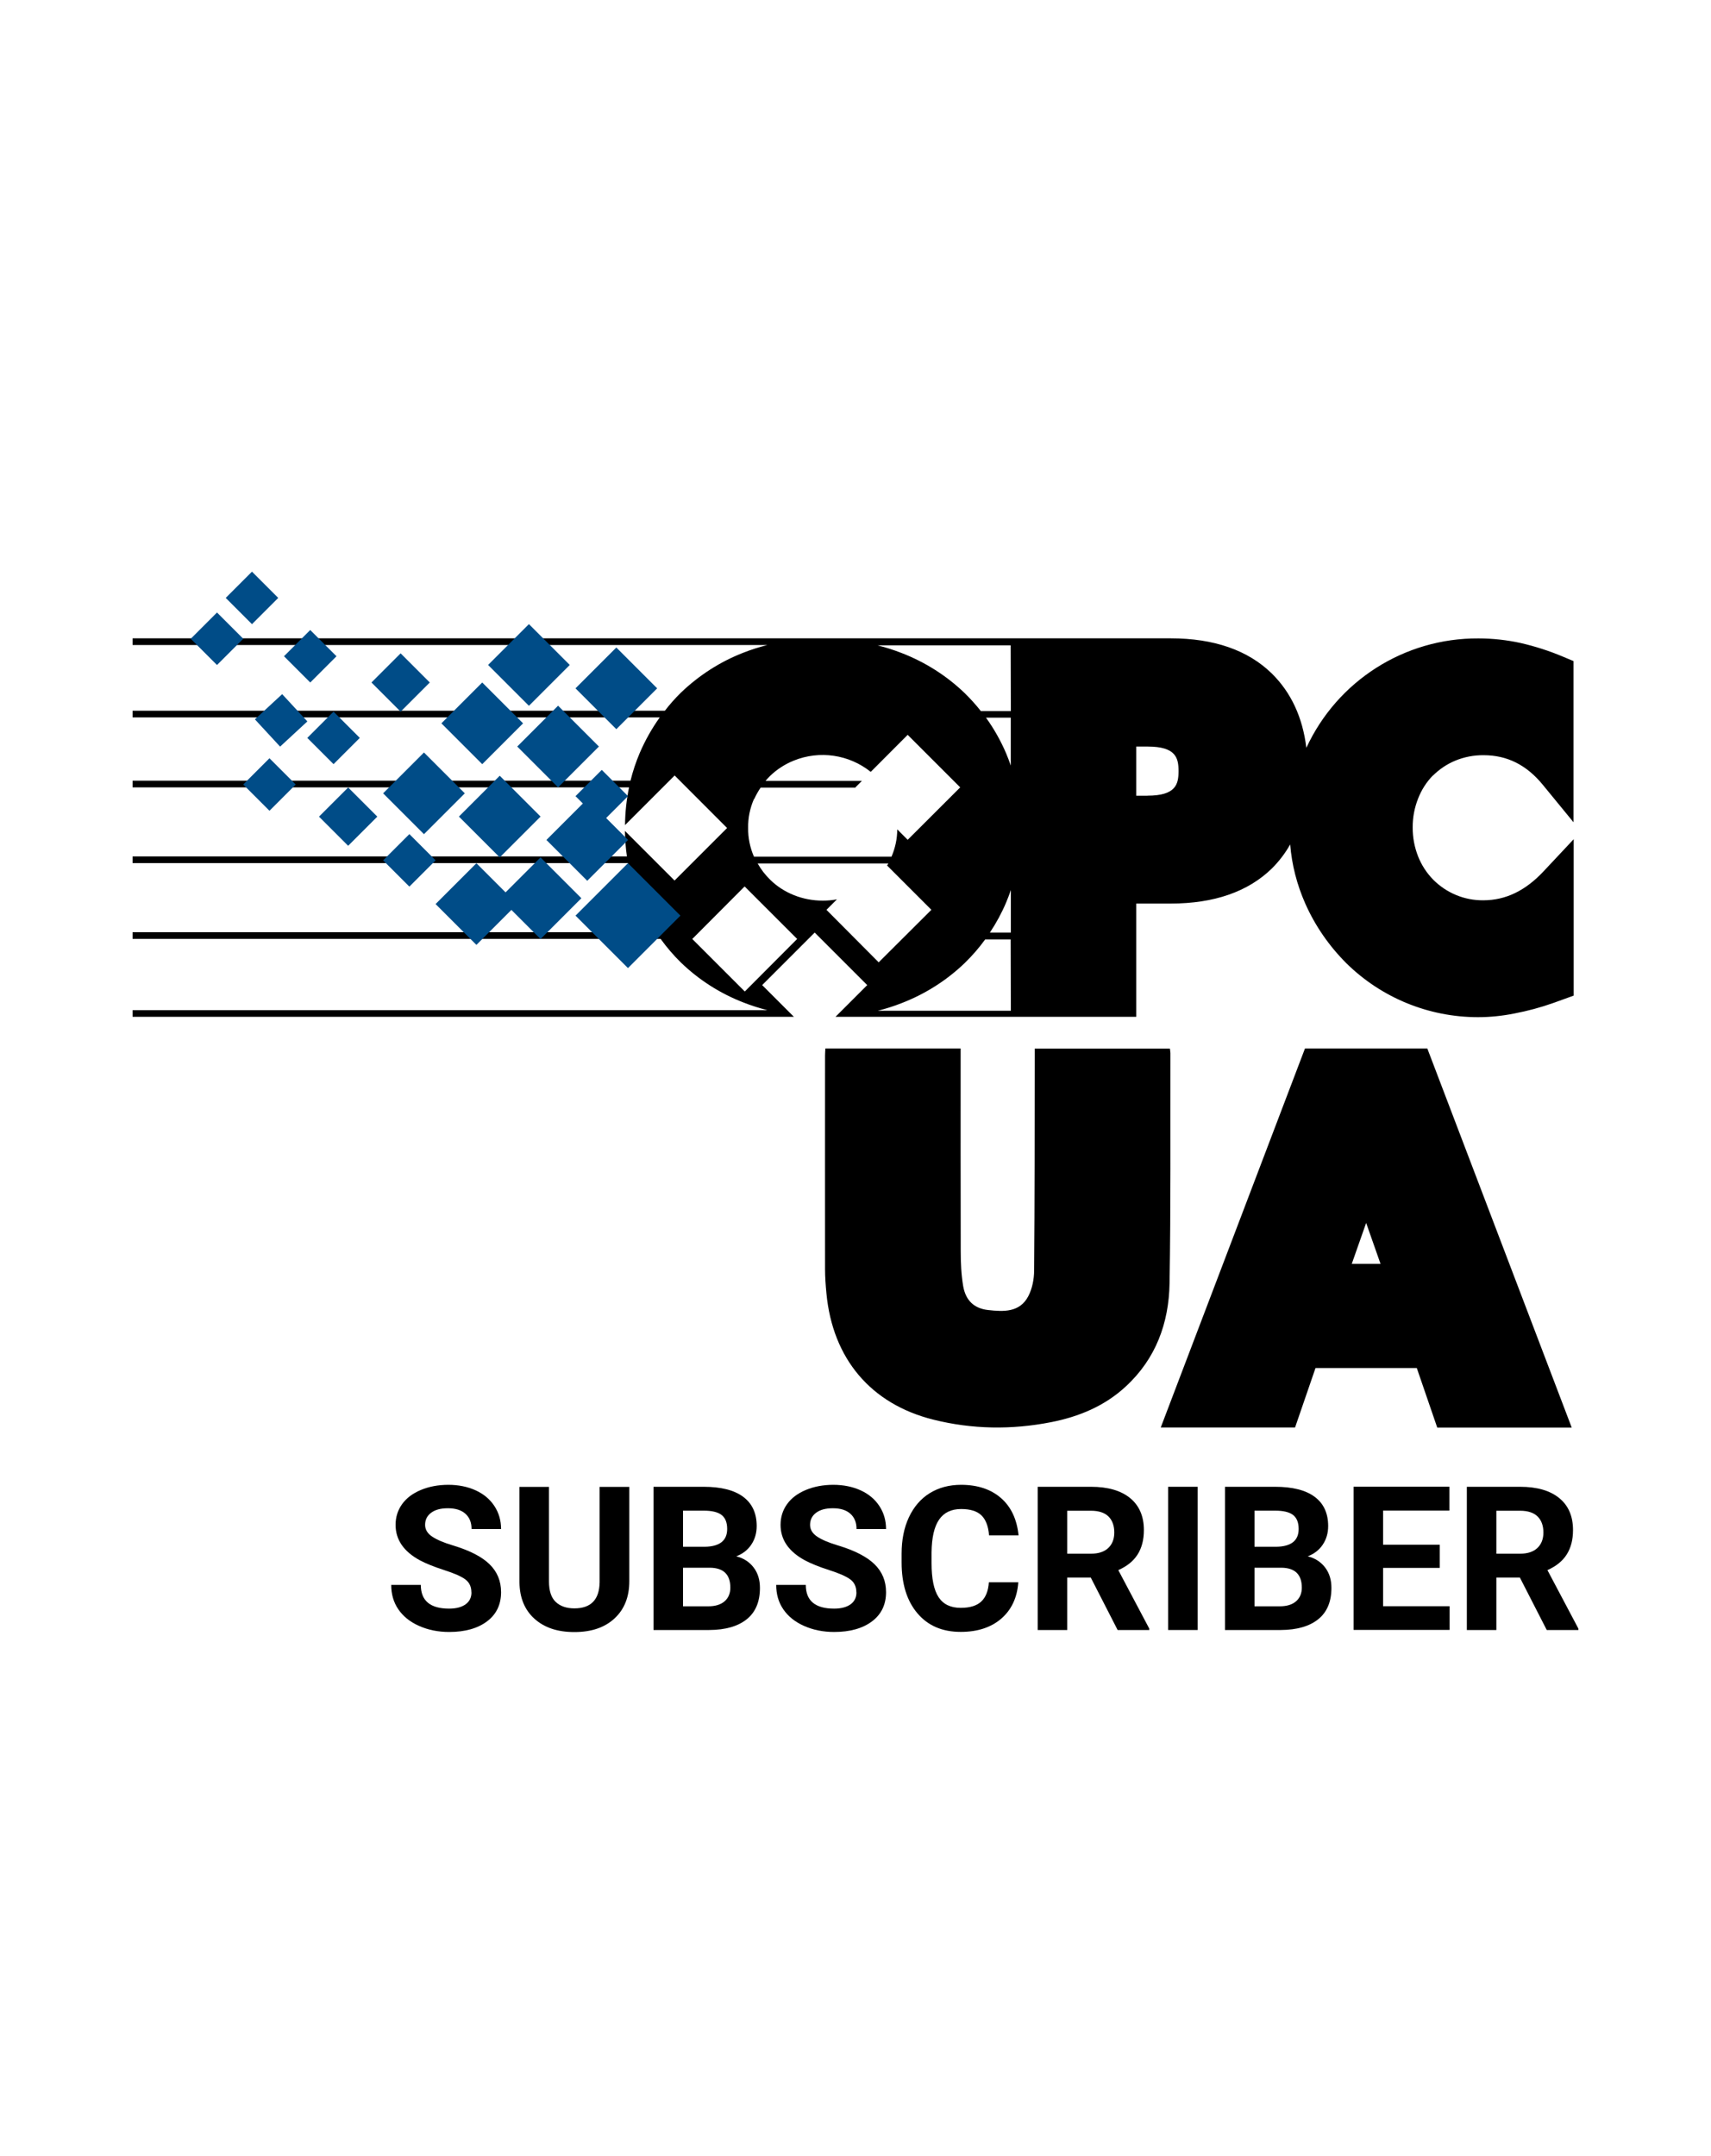
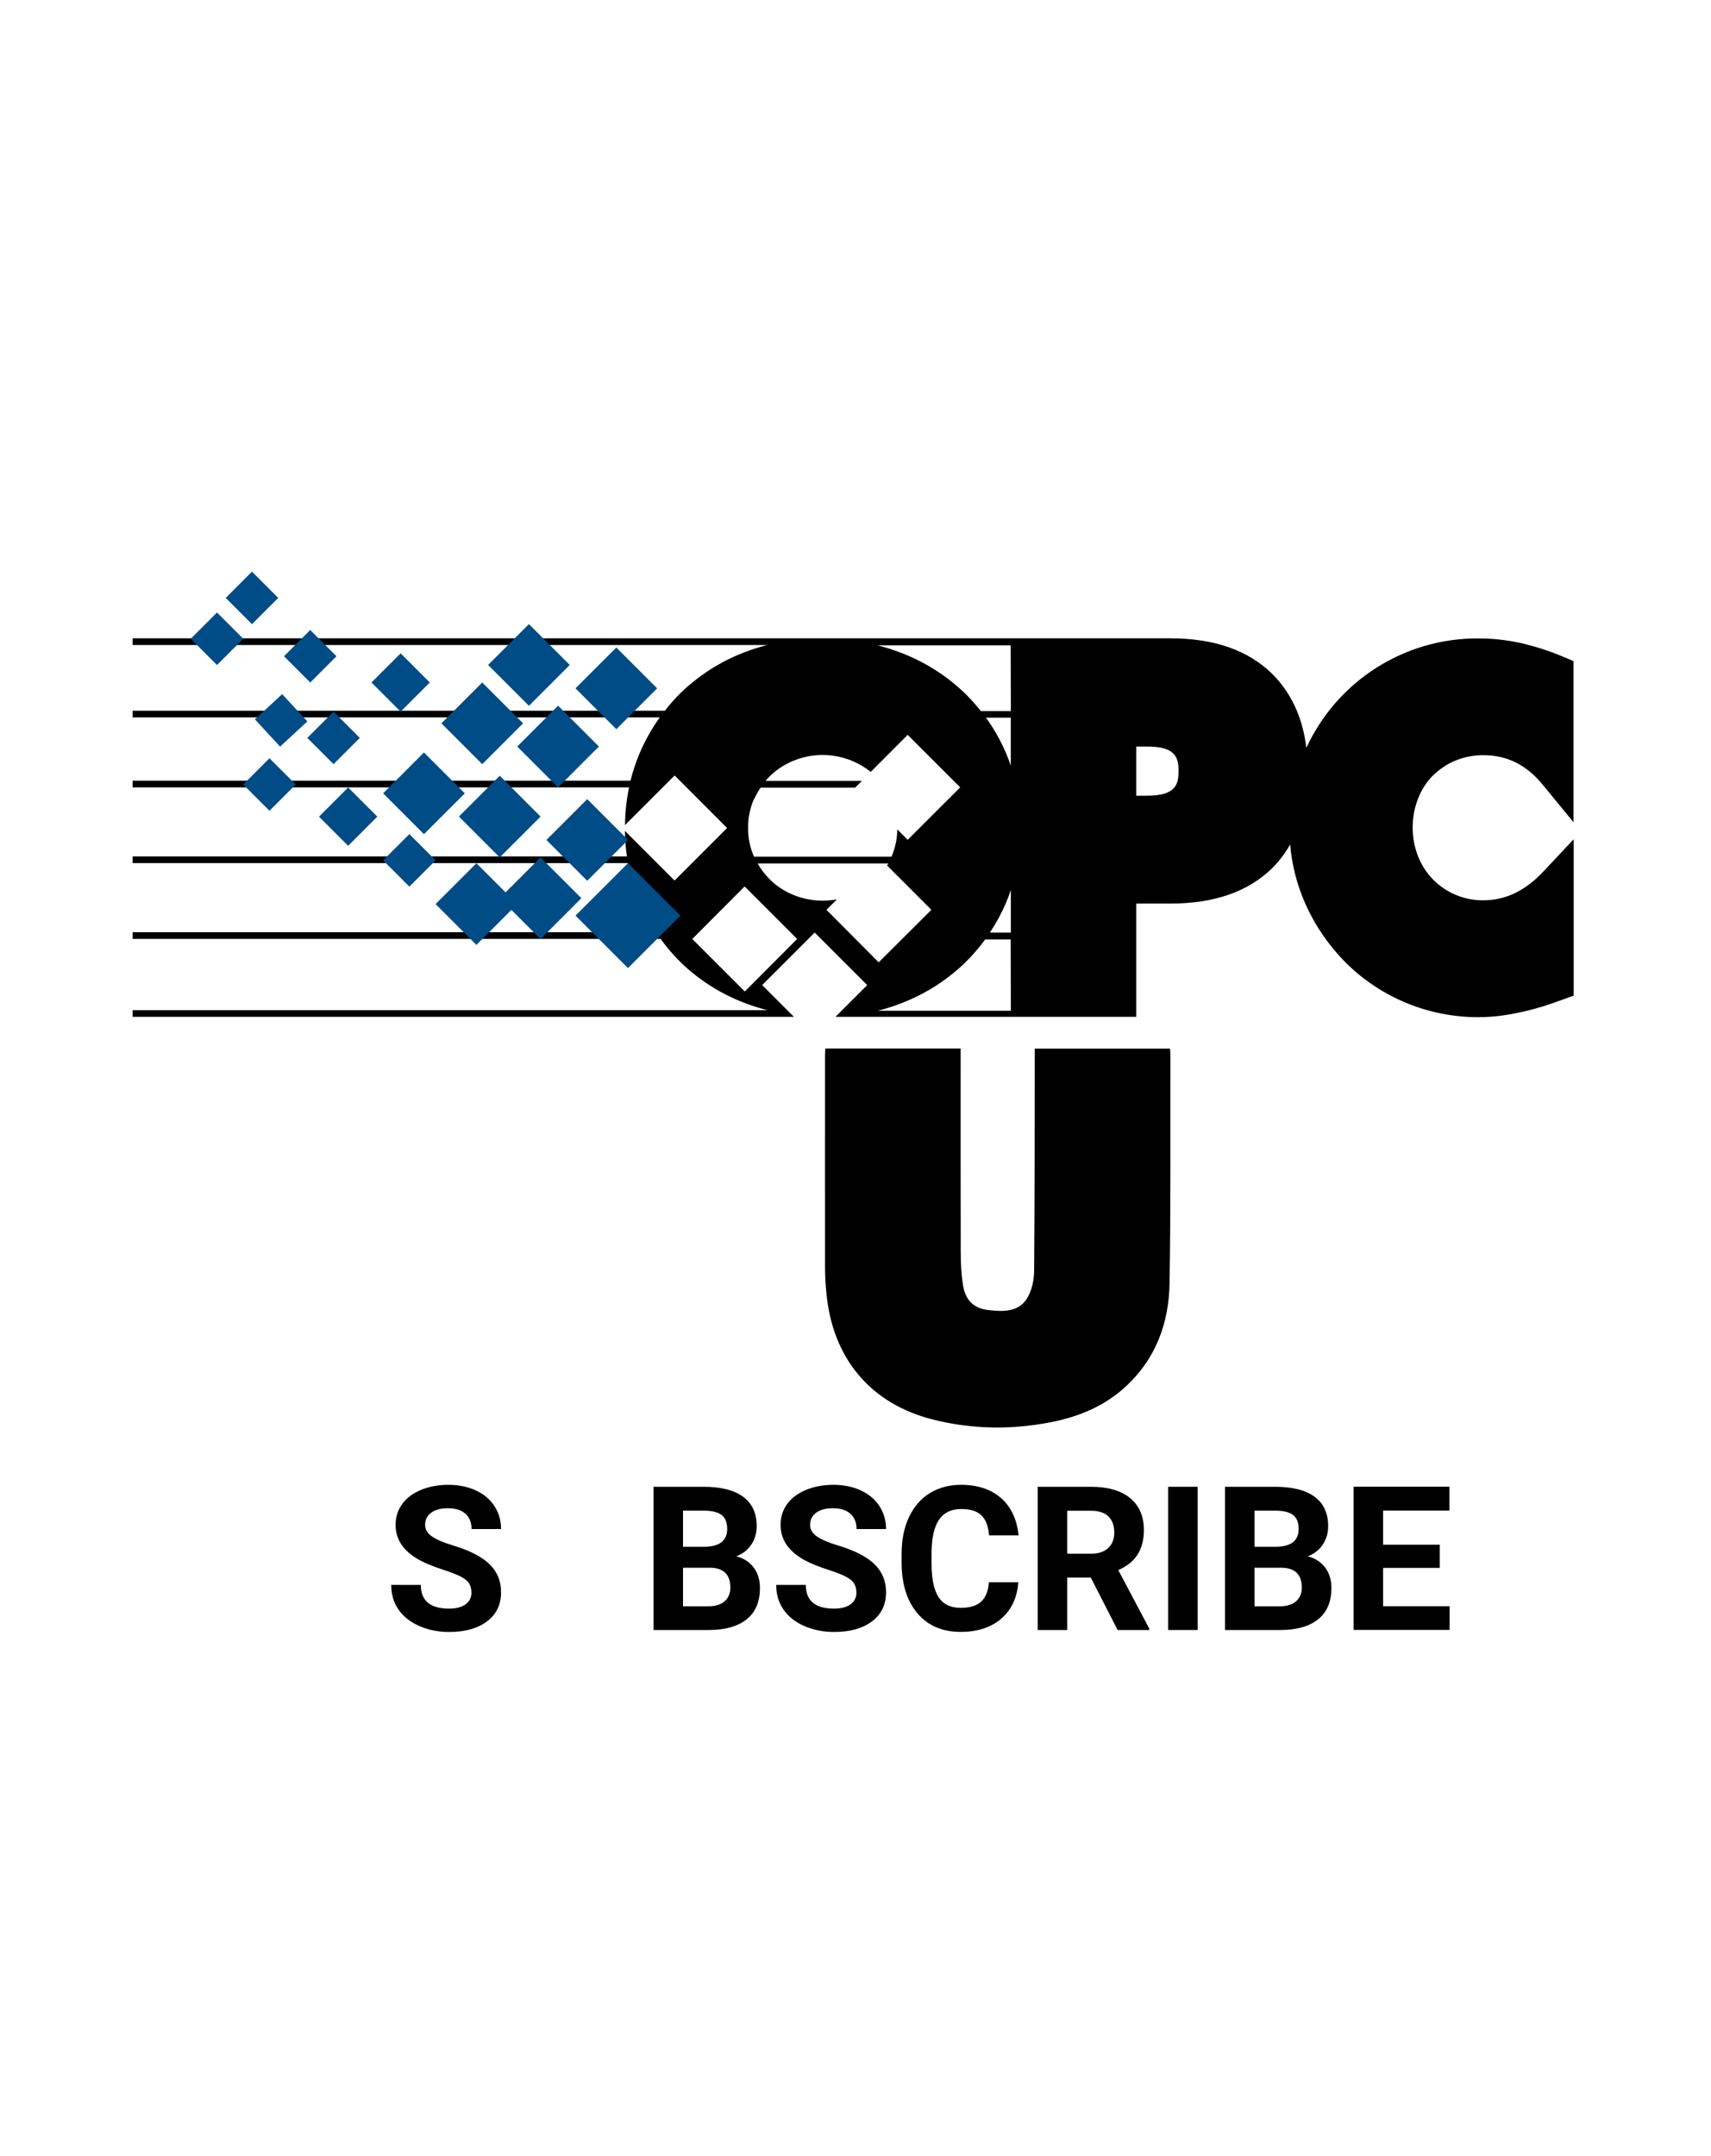
<svg xmlns="http://www.w3.org/2000/svg" id="Layer_1" viewBox="0 0 200 252">
  <defs>
    <style>.cls-1{fill:#004c87;}</style>
  </defs>
  <g>
-     <path d="M166.84,122.55h-14.3l-16.86,44.3h15.7l2.39-6.95h11.84l2.39,6.96h15.72l-16.88-44.31Zm-7.15,20.39l1.68,4.78h-3.36l1.68-4.78Z" />
    <path d="M167.47,90.68c.75-.75,1.63-1.35,2.61-1.76,1.05-.44,2.19-.66,3.33-.65,2.76,0,5.02,1.13,6.93,3.46l3.59,4.38v-18.84l-1.24-.52c-1.61-.68-3.27-1.21-4.97-1.6-1.61-.35-3.26-.53-4.91-.53-8.63-.05-16.49,4.95-20.11,12.79-.43-3.56-1.79-6.48-4.04-8.69-2.79-2.73-6.77-4.11-11.82-4.11H15.5v.78H89.7c-.96,.24-1.89,.54-2.81,.9-2.73,1.06-5.21,2.66-7.32,4.69-.66,.65-1.28,1.35-1.85,2.09H15.5v.78h61.62c-.93,1.3-1.72,2.71-2.35,4.18-.44,1.04-.8,2.12-1.07,3.22H15.5v.78h58.03c-.3,1.45-.46,2.93-.47,4.41l5.8-5.8,6.13,6.14-6.14,6.14-5.8-5.8c.01,1,.09,2,.23,2.98H15.5v.78h57.92c.28,1.57,.73,3.09,1.36,4.56,.52,1.23,1.16,2.4,1.89,3.52H15.5v.78h61.72c.71,.98,1.49,1.9,2.35,2.74,2.1,2.04,4.59,3.63,7.32,4.69,.92,.36,1.85,.66,2.81,.9H15.5v.78H92.8l-3.71-3.71,6.14-6.14,6.14,6.14-3.71,3.71h35.16v-13.24h4.04c5.05,0,9.03-1.38,11.82-4.11,.83-.83,1.55-1.77,2.13-2.8,.19,2.38,.79,4.7,1.75,6.88,1.16,2.63,2.81,5.01,4.85,7.04,4.1,4.02,9.61,6.27,15.35,6.27,1.43,0,2.86-.15,4.26-.43,1.56-.3,3.09-.71,4.58-1.24l2.35-.85v-18.28l-3.5,3.73c-2.13,2.29-4.46,3.41-7.07,3.41-2.21,.02-4.32-.86-5.87-2.43-.75-.77-1.34-1.68-1.74-2.68-.43-1.09-.65-2.24-.64-3.41-.01-1.16,.21-2.31,.64-3.39,.39-1,.97-1.91,1.72-2.68Zm-79.31,2.72c.21-.47,.46-.91,.75-1.34h11.11l-.03-.03,.76-.76h-11.27c.17-.2,.36-.4,.55-.59,.8-.77,1.74-1.37,2.76-1.78,3.02-1.22,6.46-.71,8.99,1.32l4.32-4.33,6.14,6.14-6.14,6.13-1.22-1.22c0,1.1-.24,2.18-.67,3.19h-16.08c-.46-1.06-.7-2.21-.68-3.37-.02-1.17,.22-2.32,.69-3.39v.02Zm-1.1,22.49l-6.14-6.14,6.12-6.14,6.14,6.14-6.12,6.14Zm9.54-9.54l1.23-1.23c-.54,.1-1.1,.15-1.65,.15-1.15,0-2.3-.21-3.37-.64-1.03-.41-1.97-1.01-2.76-1.78-.59-.57-1.09-1.22-1.49-1.93h15.29c-.05,.09-.11,.16-.16,.24l5.18,5.18-6.16,6.14-6.11-6.14Zm21.56,11.79h-15.56c.96-.24,1.9-.54,2.81-.9,2.74-1.06,5.25-2.65,7.37-4.69,.87-.85,1.67-1.77,2.38-2.75h2.98l.02,8.34Zm0-9.14h-2.45c.74-1.11,1.38-2.29,1.9-3.52,.2-.47,.38-.96,.55-1.45v4.96Zm0-19.49c-.17-.49-.35-.97-.55-1.45-.63-1.47-1.42-2.88-2.36-4.18h2.9v5.62Zm0-6.4h-3.51c-.58-.74-1.21-1.43-1.88-2.09-2.12-2.04-4.63-3.63-7.37-4.69-.92-.36-1.86-.66-2.81-.9h15.55l.02,7.68Zm15.99,9.9h-1.33v-5.75h1.33c3.33,0,3.61,1.36,3.61,2.87s-.29,2.87-3.63,2.87h.02Z" />
    <rect class="cls-1" x="69.07" y="102.69" width="8.67" height="8.67" transform="translate(-54.18 83.25) rotate(-45)" />
    <rect class="cls-1" x="59.81" y="101.61" width="6.75" height="6.75" transform="translate(-55.73 75.43) rotate(-45)" />
    <rect class="cls-1" x="65.26" y="94.8" width="6.75" height="6.75" transform="translate(-49.31 77.29) rotate(-45)" />
    <rect class="cls-1" x="61.86" y="83.89" width="6.75" height="6.75" transform="translate(-42.6 71.68) rotate(-45)" />
    <rect class="cls-1" x="55.04" y="92.07" width="6.75" height="6.75" transform="translate(-50.38 69.26) rotate(-45)" />
    <rect class="cls-1" x="46.18" y="89.35" width="6.75" height="6.75" transform="translate(-51.05 62.2) rotate(-45)" />
    <rect class="cls-1" x="52.31" y="102.3" width="6.75" height="6.75" transform="translate(-58.41 70.32) rotate(-45)" />
    <rect class="cls-1" x="52.99" y="81.17" width="6.75" height="6.75" transform="translate(-43.27 64.62) rotate(-45)" />
    <rect class="cls-1" x="58.45" y="74.35" width="6.75" height="6.75" transform="translate(-36.85 66.48) rotate(-45)" />
    <rect class="cls-1" x="68.67" y="77.08" width="6.75" height="6.75" transform="translate(-35.79 74.51) rotate(-45)" />
    <rect class="cls-1" x="38.28" y="93.04" width="4.82" height="4.82" transform="translate(-55.57 56.73) rotate(-45)" />
    <rect class="cls-1" x="44.42" y="77.36" width="4.82" height="4.82" transform="translate(-42.69 56.48) rotate(-45)" />
    <rect class="cls-1" x="36.82" y="84.08" width="4.34" height="4.34" transform="translate(-49.57 52.83) rotate(-45)" />
    <rect class="cls-1" x="29.32" y="89.53" width="4.34" height="4.34" transform="translate(-55.61 49.12) rotate(-45)" />
    <rect class="cls-1" x="34.09" y="74.53" width="4.34" height="4.34" transform="translate(-43.61 48.11) rotate(-45)" />
    <rect class="cls-1" x="30.69" y="82.03" width="4.34" height="4.34" transform="translate(-48.43 44.69) rotate(-42.76)" />
    <rect class="cls-1" x="45.68" y="98.39" width="4.34" height="4.34" transform="translate(-57.09 63.29) rotate(-45)" />
    <rect class="cls-1" x="23.19" y="72.49" width="4.34" height="4.34" transform="translate(-45.36 39.8) rotate(-45)" />
    <rect class="cls-1" x="27.28" y="67.72" width="4.34" height="4.34" transform="translate(-40.79 41.29) rotate(-45)" />
-     <rect class="cls-1" x="68.17" y="90.89" width="4.34" height="4.34" transform="translate(-45.2 76.99) rotate(-45)" />
    <path d="M96.48,122.55h15.81c0,.36,0,.7,0,1.03,0,7.56-.01,15.12,.01,22.68,0,1.35,.06,2.71,.28,4.03,.29,1.72,1.29,2.65,2.92,2.83,1.8,.2,3.7,.3,4.7-1.62,.46-.88,.67-1.97,.68-2.97,.07-8.31,.06-16.62,.07-24.93,0-.34,0-.67,0-1.04h15.8c.02,.21,.06,.37,.06,.54-.02,8.97,.05,17.94-.1,26.91-.08,4.63-1.6,8.8-5.11,12.04-2.48,2.3-5.49,3.54-8.75,4.18-4.6,.9-9.2,.84-13.76-.3-7.3-1.83-11.77-7.12-12.49-14.77-.09-.94-.16-1.89-.16-2.84-.01-8.31,0-16.62,0-24.93,0-.25,.02-.51,.04-.85Z" />
  </g>
  <g>
    <path d="M55.1,186.12c0-.65-.23-1.15-.69-1.5s-1.29-.72-2.48-1.1c-1.2-.39-2.14-.77-2.84-1.14-1.9-1.03-2.85-2.41-2.85-4.15,0-.9,.25-1.71,.76-2.42s1.24-1.26,2.2-1.66,2.03-.6,3.21-.6,2.26,.22,3.2,.65,1.66,1.04,2.18,1.83,.78,1.69,.78,2.69h-3.45c0-.77-.24-1.36-.72-1.79s-1.16-.64-2.04-.64-1.5,.18-1.97,.53-.7,.83-.7,1.41c0,.54,.27,1,.82,1.37s1.35,.71,2.42,1.03c1.96,.59,3.39,1.32,4.29,2.2s1.35,1.96,1.35,3.27c0,1.45-.55,2.59-1.64,3.41s-2.57,1.24-4.43,1.24c-1.29,0-2.46-.24-3.52-.71s-1.86-1.12-2.42-1.94-.83-1.77-.83-2.85h3.46c0,1.85,1.1,2.77,3.31,2.77,.82,0,1.46-.17,1.92-.5s.69-.8,.69-1.4Z" />
-     <path d="M73.56,173.78v11.03c0,1.83-.57,3.28-1.72,4.35-1.15,1.07-2.71,1.6-4.7,1.6s-3.51-.52-4.66-1.55-1.74-2.46-1.76-4.27v-11.15h3.45v11.05c0,1.1,.26,1.9,.79,2.4s1.25,.75,2.18,.75c1.94,0,2.92-1.02,2.95-3.06v-11.14h3.46Z" />
    <path d="M76.39,190.52v-16.74h5.86c2.03,0,3.57,.39,4.62,1.17s1.58,1.92,1.58,3.42c0,.82-.21,1.54-.63,2.17s-1.01,1.08-1.76,1.37c.86,.21,1.53,.65,2.03,1.3s.74,1.45,.74,2.39c0,1.61-.51,2.83-1.54,3.66s-2.49,1.25-4.39,1.26h-6.51Zm3.45-9.73h2.55c1.74-.03,2.61-.72,2.61-2.08,0-.76-.22-1.3-.66-1.64s-1.14-.5-2.09-.5h-2.41v4.22Zm0,2.44v4.52h2.95c.81,0,1.45-.19,1.9-.58s.68-.92,.68-1.6c0-1.53-.79-2.31-2.38-2.33h-3.16Z" />
    <path d="M100.1,186.12c0-.65-.23-1.15-.69-1.5s-1.29-.72-2.48-1.1-2.14-.77-2.84-1.14c-1.9-1.03-2.85-2.41-2.85-4.15,0-.9,.25-1.71,.76-2.42s1.24-1.26,2.2-1.66,2.03-.6,3.21-.6,2.26,.22,3.2,.65,1.66,1.04,2.18,1.83,.78,1.69,.78,2.69h-3.45c0-.77-.24-1.36-.72-1.79s-1.16-.64-2.04-.64-1.5,.18-1.97,.53-.7,.83-.7,1.41c0,.54,.27,1,.82,1.37s1.35,.71,2.42,1.03c1.96,.59,3.39,1.32,4.29,2.2s1.35,1.96,1.35,3.27c0,1.45-.55,2.59-1.64,3.41s-2.57,1.24-4.43,1.24c-1.29,0-2.46-.24-3.52-.71s-1.86-1.12-2.42-1.94-.83-1.77-.83-2.85h3.46c0,1.85,1.1,2.77,3.31,2.77,.82,0,1.46-.17,1.92-.5s.69-.8,.69-1.4Z" />
    <path d="M119.03,184.94c-.13,1.8-.8,3.22-1.99,4.25s-2.78,1.55-4.74,1.55c-2.15,0-3.83-.72-5.06-2.17s-1.85-3.43-1.85-5.95v-1.02c0-1.61,.28-3.03,.85-4.25s1.38-2.17,2.43-2.82,2.28-.98,3.67-.98c1.93,0,3.49,.52,4.67,1.55,1.18,1.03,1.86,2.49,2.05,4.36h-3.45c-.08-1.08-.39-1.86-.9-2.35s-1.3-.73-2.36-.73c-1.15,0-2.01,.41-2.58,1.24s-.86,2.1-.88,3.83v1.26c0,1.81,.27,3.13,.82,3.97s1.41,1.25,2.59,1.25c1.07,0,1.86-.24,2.39-.73s.83-1.24,.9-2.26h3.45Z" />
    <path d="M127.5,184.39h-2.75v6.13h-3.45v-16.74h6.22c1.98,0,3.5,.44,4.58,1.32,1.07,.88,1.61,2.13,1.61,3.74,0,1.14-.25,2.09-.74,2.86s-1.24,1.37-2.25,1.82l3.62,6.84v.16h-3.7l-3.14-6.13Zm-2.75-2.79h2.78c.87,0,1.54-.22,2.01-.66s.71-1.05,.71-1.82-.22-1.41-.67-1.86-1.14-.68-2.06-.68h-2.77v5.02Z" />
    <path d="M139.99,190.52h-3.45v-16.74h3.45v16.74Z" />
    <path d="M143.19,190.52v-16.74h5.86c2.03,0,3.57,.39,4.62,1.17s1.58,1.92,1.58,3.42c0,.82-.21,1.54-.63,2.17s-1.01,1.08-1.76,1.37c.86,.21,1.53,.65,2.03,1.3s.74,1.45,.74,2.39c0,1.61-.51,2.83-1.54,3.66s-2.49,1.25-4.39,1.26h-6.51Zm3.45-9.73h2.55c1.74-.03,2.61-.72,2.61-2.08,0-.76-.22-1.3-.66-1.64s-1.14-.5-2.09-.5h-2.41v4.22Zm0,2.44v4.52h2.95c.81,0,1.45-.19,1.9-.58s.68-.92,.68-1.6c0-1.53-.79-2.31-2.38-2.33h-3.16Z" />
    <path d="M168.29,183.26h-6.62v4.48h7.77v2.77h-11.22v-16.74h11.2v2.79h-7.75v3.99h6.62v2.7Z" />
-     <path d="M177.66,184.39h-2.75v6.13h-3.45v-16.74h6.22c1.98,0,3.5,.44,4.58,1.32s1.61,2.13,1.61,3.74c0,1.14-.25,2.09-.74,2.86s-1.24,1.37-2.25,1.82l3.62,6.84v.16h-3.7l-3.14-6.13Zm-2.75-2.79h2.78c.87,0,1.54-.22,2.01-.66s.71-1.05,.71-1.82-.22-1.41-.67-1.86-1.14-.68-2.06-.68h-2.77v5.02Z" />
  </g>
</svg>